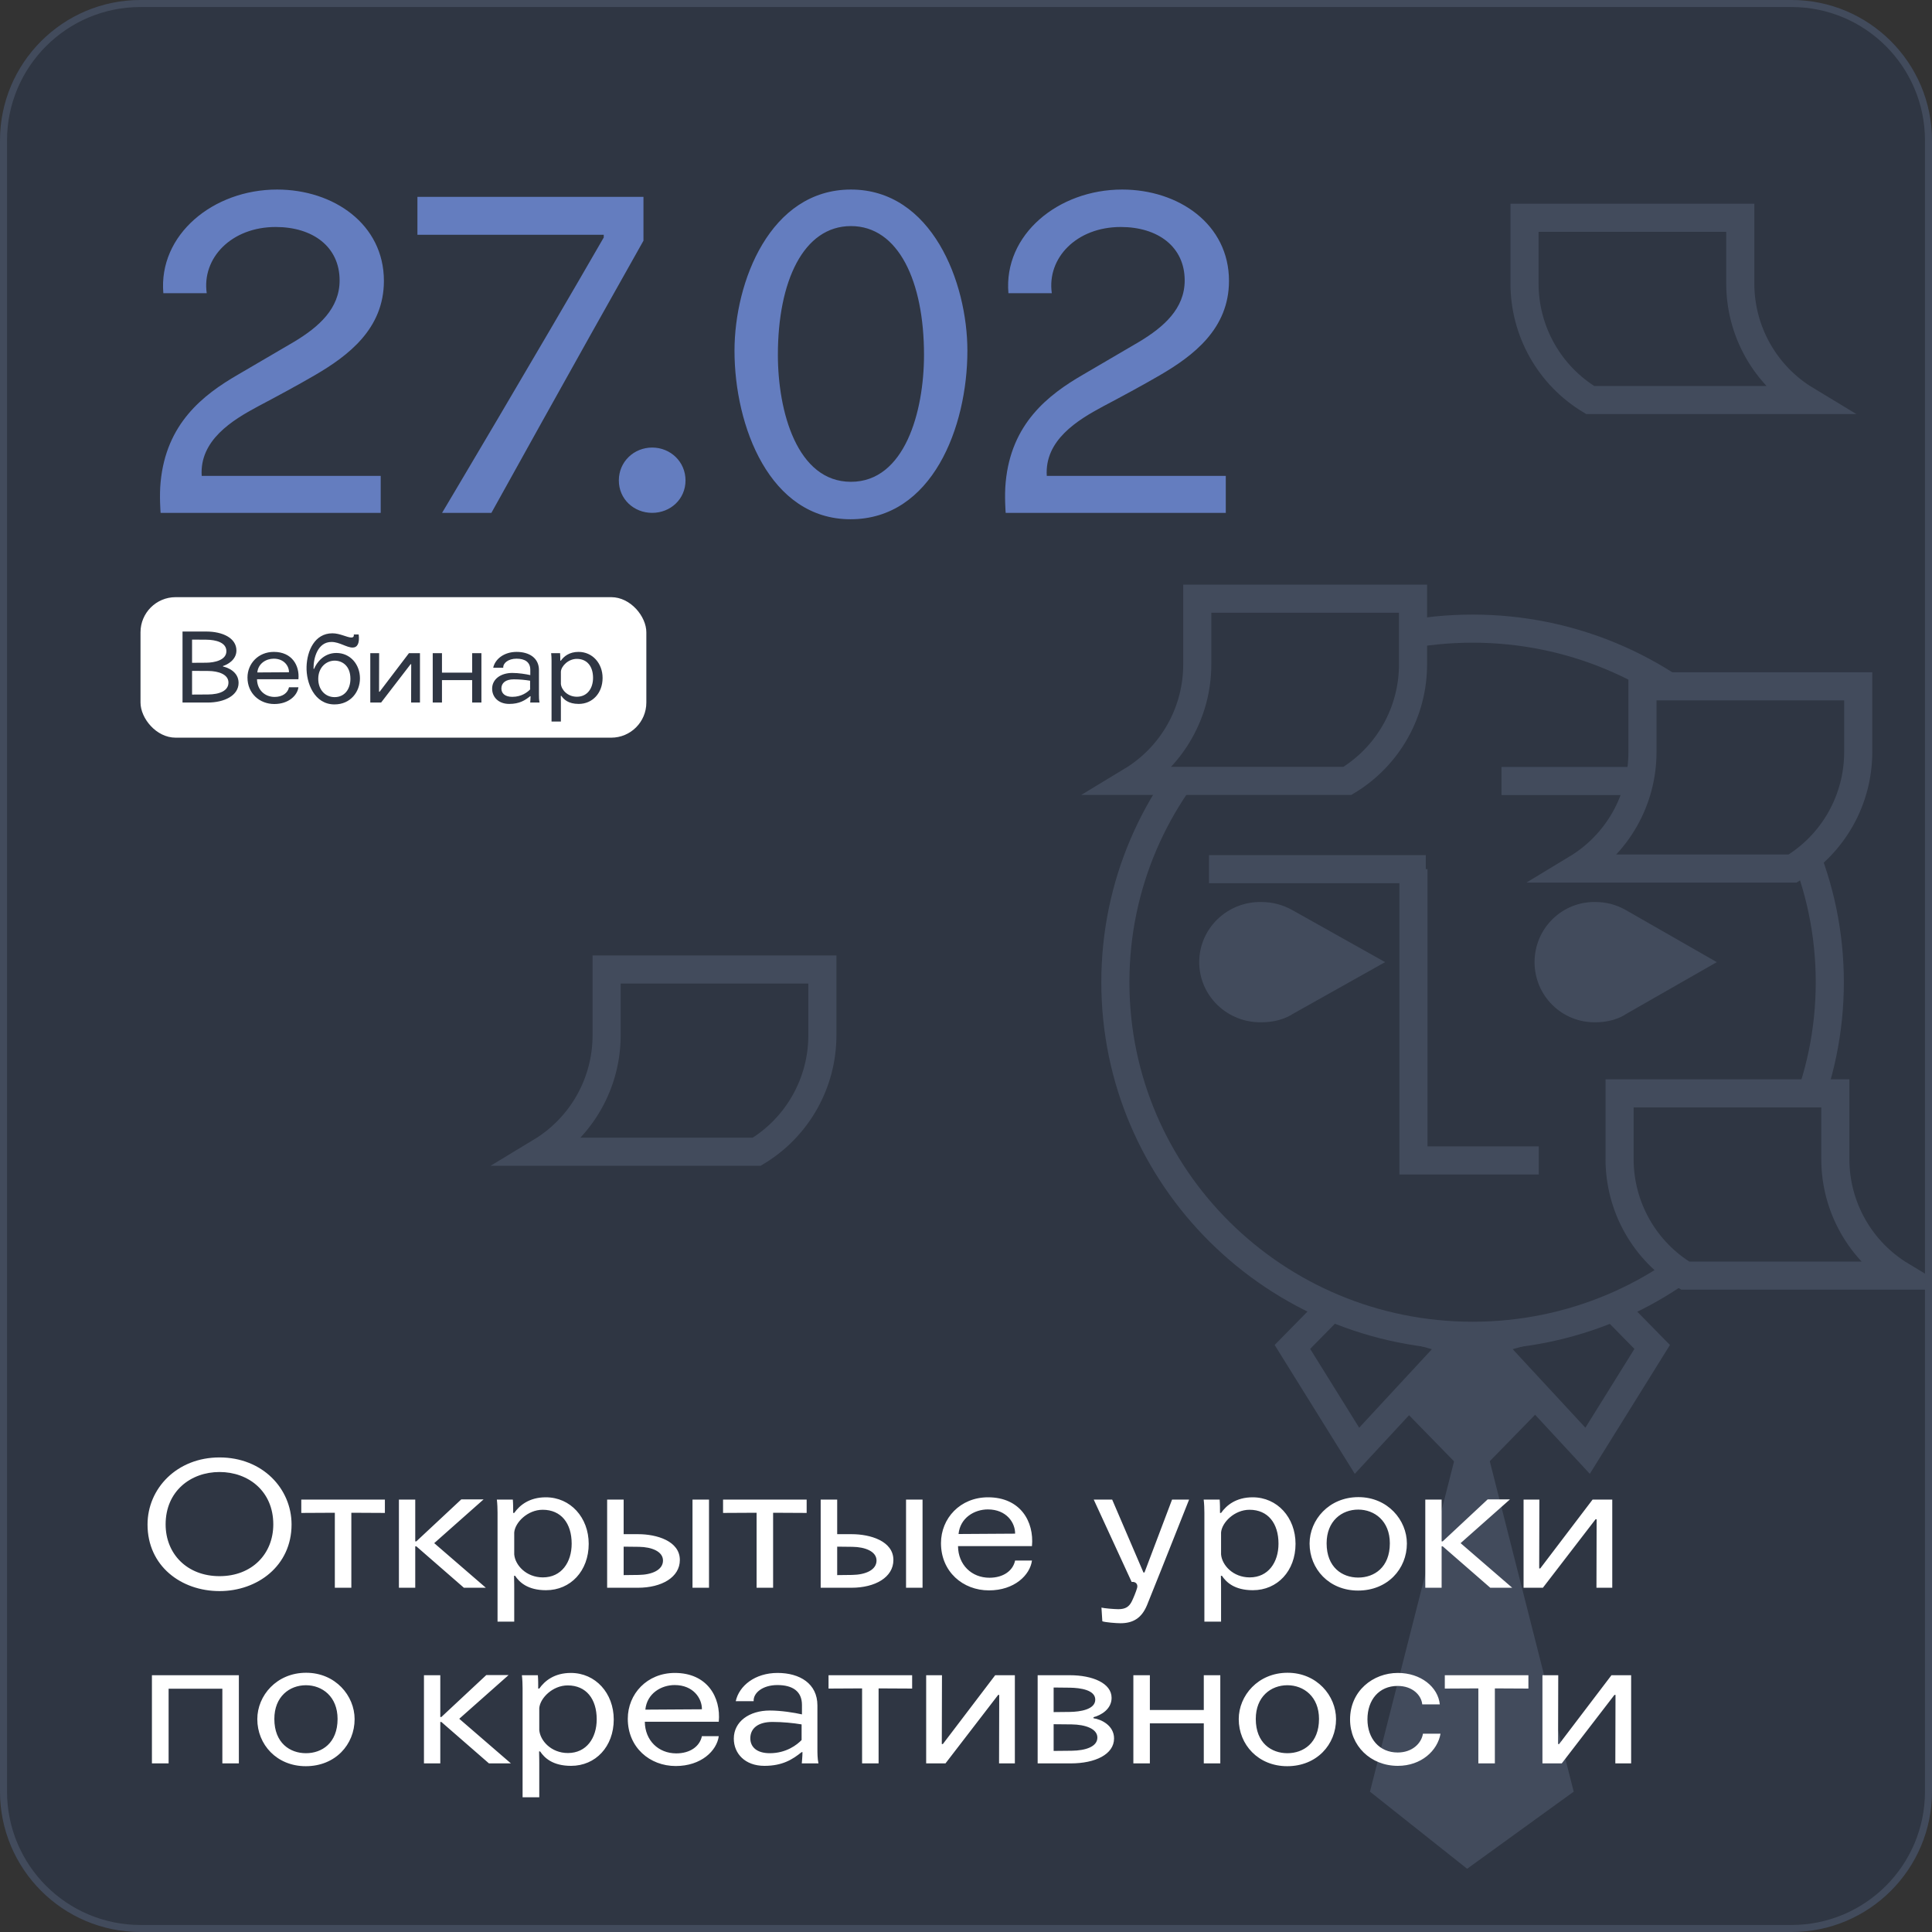
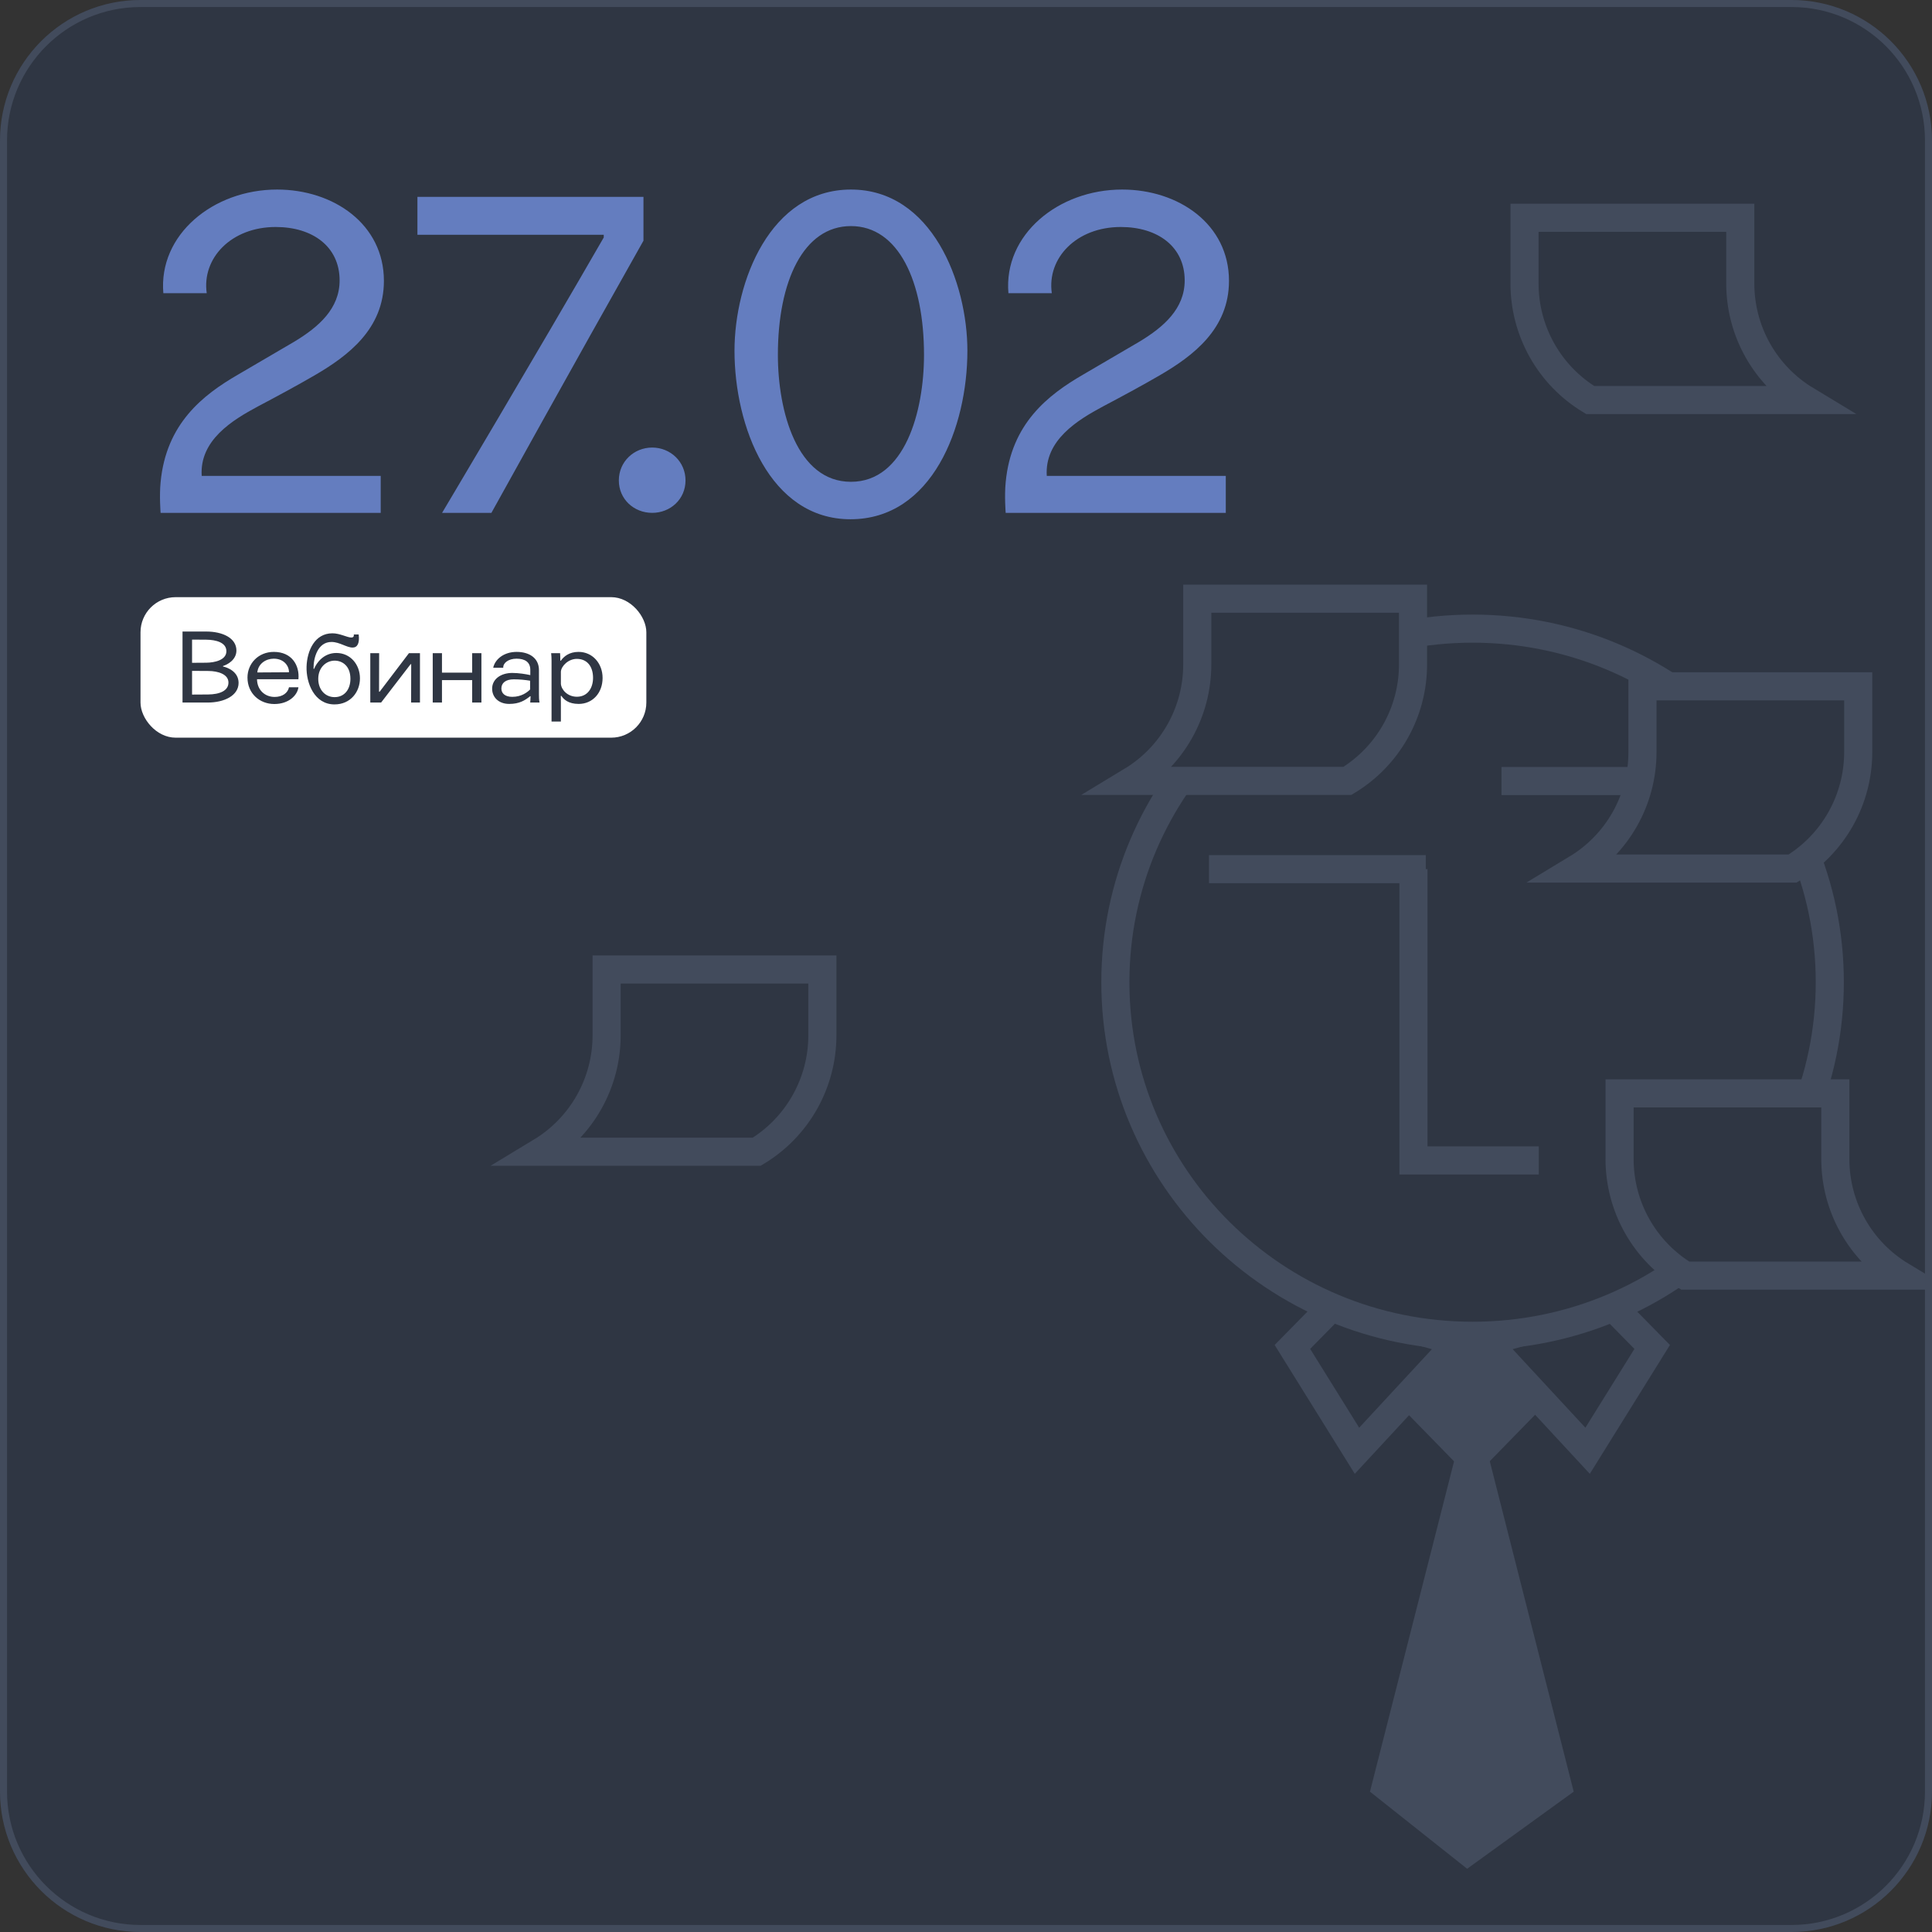
<svg xmlns="http://www.w3.org/2000/svg" width="275" height="275" viewBox="0 0 275 275" fill="none">
  <rect x="0" y="0" width="275" height="275" fill="#333333" stroke="none" />
  <g clip-path="url(#clip0_2248_3999)">
    <mask id="mask0_2248_3999" style="mask-type:luminance" maskUnits="userSpaceOnUse" x="0" y="0" width="275" height="275">
      <path d="M255 0H20C8.954 0 0 8.954 0 20V255C0 266.046 8.954 275 20 275H255C266.046 275 275 266.046 275 255V20C275 8.954 266.046 0 255 0Z" fill="white" />
    </mask>
    <g mask="url(#mask0_2248_3999)">
      <path d="M255 0H20C8.954 0 0 8.954 0 20V255C0 266.046 8.954 275 20 275H255C266.046 275 275 266.046 275 255V20C275 8.954 266.046 0 255 0Z" fill="#2F3643" />
-       <path d="M209.545 171.31V238.219" stroke="#2F3643" stroke-width="4" stroke-miterlimit="10" />
      <path d="M209.518 198L195 255.024L208.831 266L224 255.024L209.518 198Z" fill="#424B5C" />
      <path d="M209.519 189.091L199.003 199.845L209.502 210.6L220 199.845L209.519 189.091Z" fill="#424B5C" />
      <path d="M211.615 190.991L225.978 206.501L235.172 191.723L229.566 186.016L211.615 190.991Z" fill="#2F3643" stroke="#424B5C" stroke-width="4" stroke-miterlimit="10" />
      <path d="M207.518 190.991L193.152 206.501L183.961 191.723L189.568 186.016L207.518 190.991Z" fill="#2F3643" stroke="#424B5C" stroke-width="4" stroke-miterlimit="10" />
      <path d="M260.452 139.807C260.452 112.028 237.688 89.48 209.606 89.48C181.524 89.48 158.76 112.013 158.76 139.807C158.76 167.6 181.524 190.134 209.606 190.134C237.688 190.134 260.452 167.604 260.452 139.807Z" fill="#2F3643" stroke="#424B5C" stroke-width="4" stroke-miterlimit="10" />
      <path d="M219.029 165.177H201.19C201.19 148.984 201.19 139.905 201.19 123.712" stroke="#424B5C" stroke-width="4" stroke-miterlimit="10" />
-       <path d="M179.556 128.392C178.403 128.367 177.257 128.57 176.183 128.989C175.11 129.409 174.13 130.036 173.302 130.836C172.478 131.631 171.821 132.582 171.371 133.633C170.925 134.683 170.695 135.811 170.695 136.951C170.695 138.091 170.925 139.22 171.371 140.269C171.824 141.321 172.482 142.273 173.307 143.069C174.132 143.865 175.108 144.49 176.177 144.907C177.252 145.327 178.401 145.532 179.556 145.51C182.38 145.51 183.947 144.361 183.947 144.361L197.156 136.948L183.947 129.541C182.606 128.788 181.094 128.392 179.556 128.392Z" fill="#424B5C" />
-       <path d="M227.11 128.392C225.977 128.367 224.851 128.571 223.801 128.991C222.745 129.413 221.786 130.04 220.981 130.836C220.17 131.635 219.527 132.585 219.09 133.632C218.206 135.757 218.206 138.142 219.09 140.267C219.527 141.314 220.17 142.264 220.981 143.063C221.783 143.857 222.739 144.483 223.791 144.903C224.843 145.324 225.969 145.53 227.103 145.51C229.873 145.51 231.403 144.362 231.403 144.362L244.369 136.95L231.425 129.541C230.115 128.786 228.626 128.39 227.11 128.392Z" fill="#424B5C" />
      <path d="M172.089 123.715H202.946" stroke="#424B5C" stroke-width="4" />
      <path d="M213.723 111.17H244.58" stroke="#424B5C" stroke-width="4" />
      <path d="M191.785 111.153H161.073C163.926 109.428 166.286 106.995 167.923 104.09C169.561 101.185 170.42 97.906 170.419 94.57V85.215H201.13V94.57C201.131 97.905 200.271 101.184 198.634 104.089C196.997 106.994 194.638 109.427 191.785 111.153Z" fill="#2F3643" stroke="#424B5C" stroke-width="4" stroke-miterlimit="10" />
      <path d="M239.874 181.568H270.587C267.734 179.843 265.374 177.41 263.737 174.505C262.099 171.599 261.239 168.32 261.241 164.985V155.629H230.53V164.985C230.529 168.32 231.389 171.599 233.026 174.504C234.663 177.409 237.022 179.842 239.874 181.568Z" fill="#2F3643" stroke="#424B5C" stroke-width="4" stroke-miterlimit="10" />
      <path d="M226.344 56.938H257.057C254.203 55.214 251.844 52.781 250.206 49.875C248.569 46.97 247.709 43.691 247.711 40.356V31H217V40.356C216.999 43.691 217.858 46.969 219.495 49.875C221.132 52.78 223.491 55.213 226.344 56.938Z" fill="#2F3643" stroke="#424B5C" stroke-width="4" stroke-miterlimit="10" />
      <path d="M255.154 123.629H224.441C227.295 121.904 229.654 119.471 231.292 116.566C232.929 113.661 233.789 110.382 233.788 107.047V97.691H264.498V107.047C264.499 110.381 263.64 113.66 262.003 116.565C260.366 119.47 258.007 121.904 255.154 123.629Z" fill="#2F3643" stroke="#424B5C" stroke-width="4" stroke-miterlimit="10" />
      <path d="M107.713 163.938H77C79.853 162.213 82.213 159.78 83.851 156.875C85.488 153.97 86.348 150.691 86.346 147.356V138H117.057V147.356C117.058 150.691 116.199 153.969 114.562 156.875C112.925 159.78 110.565 162.213 107.713 163.938Z" fill="#2F3643" stroke="#424B5C" stroke-width="4" stroke-miterlimit="10" />
      <rect x="20" y="85" width="72" height="20" rx="5" fill="white" />
      <path d="M25.98 100V89.892H29.354C31.664 89.892 33.652 90.802 33.652 92.594C33.652 93.952 32.308 94.638 31.748 94.792V94.876C32.336 94.988 33.96 95.576 33.96 97.2C33.96 99.006 31.93 100 29.564 100H25.98ZM27.338 95.492V98.866L29.62 98.852C31.272 98.838 32.518 98.32 32.518 97.158C32.518 95.954 31.02 95.52 29.69 95.506L27.338 95.492ZM27.338 91.04V94.344L29.382 94.33C30.502 94.316 32.224 93.98 32.224 92.692C32.224 91.446 30.74 91.068 29.368 91.054L27.338 91.04ZM42.478 96.682H36.584C36.598 98.166 37.662 99.202 39.09 99.202C40.196 99.202 40.966 98.642 41.134 97.83H42.478C42.324 98.992 41.078 100.21 39.048 100.21C36.976 100.21 35.226 98.726 35.226 96.444C35.226 94.47 36.752 92.79 38.978 92.79C41.554 92.79 42.66 94.722 42.478 96.682ZM36.626 95.716L41.134 95.688C41.148 94.82 40.448 93.756 38.964 93.756C37.886 93.756 36.752 94.428 36.626 95.716ZM44.629 95.198H44.712C45.048 94.358 46.056 92.944 47.877 92.944C49.879 92.944 51.236 94.596 51.236 96.556C51.236 98.488 49.892 100.266 47.611 100.266C44.74 100.266 43.565 97.214 43.635 94.89C43.705 92.65 44.782 90.144 47.316 90.144C48.395 90.144 49.416 90.746 50.019 90.746C50.27 90.746 50.41 90.592 50.355 90.312H51.054C51.209 91.558 50.873 92.174 50.187 92.174C49.346 92.174 48.339 91.39 47.218 91.376C45.203 91.348 44.6 93.7 44.629 95.198ZM49.879 96.626C49.879 94.708 48.647 94.036 47.639 94.036C46.42 94.036 45.3 95.016 45.3 96.626C45.3 98.208 46.322 99.23 47.624 99.23C49.053 99.23 49.879 98.096 49.879 96.626ZM58.209 92.972H59.777V100H58.517L58.531 94.54H58.447L54.247 100H52.707V92.972H53.967L53.953 98.46H54.037L58.209 92.972ZM67.208 95.744V92.972H68.524V100H67.208V96.808H62.91V100H61.594V92.972H62.91V95.744H67.208ZM76.798 100H75.468C75.468 100 75.524 99.426 75.524 99.104H75.454C74.74 99.678 73.942 100.196 72.486 100.196C70.946 100.196 70.05 99.216 70.05 98.026C70.05 96.668 71.282 95.786 72.92 95.786C73.816 95.786 74.866 95.954 75.482 96.094V95.338C75.482 94.246 74.726 93.756 73.522 93.756C72.346 93.756 71.59 94.386 71.632 95.044H70.204C70.47 93.812 71.744 92.79 73.536 92.79C75.314 92.79 76.714 93.644 76.714 95.38V98.838C76.714 99.16 76.714 99.622 76.798 100ZM75.454 98.138V96.892C74.782 96.78 73.956 96.696 73.13 96.696C71.954 96.696 71.366 97.228 71.366 97.998C71.366 98.698 71.884 99.188 72.92 99.188C74.236 99.188 75.09 98.516 75.454 98.138ZM79.906 99.048H79.822C79.836 99.552 79.836 100 79.836 100V102.702H78.506V94.008C78.506 93.728 78.492 93.294 78.45 92.972H79.724C79.752 93.308 79.752 93.7 79.752 94.036H79.836C80.27 93.42 81.04 92.79 82.356 92.79C84.316 92.79 85.772 94.4 85.772 96.5C85.772 98.656 84.33 100.196 82.37 100.196C80.9 100.196 80.242 99.552 79.906 99.048ZM84.414 96.486C84.414 94.862 83.574 93.784 82.104 93.784C80.9 93.784 79.906 94.792 79.836 95.59V97.34C79.906 98.194 80.788 99.174 82.118 99.174C83.602 99.174 84.414 97.97 84.414 96.486Z" fill="#2F3643" />
    </g>
    <path d="M255 0.5H20C9.23 0.5 0.5 9.23 0.5 20V255C0.5 265.77 9.23 274.5 20 274.5H255C265.77 274.5 274.5 265.77 274.5 255V20C274.5 9.23 265.77 0.5 255 0.5Z" stroke="#424B5C" />
-     <path d="M31.25 209.525C27.15 209.525 23.575 212.25 23.575 216.975C23.575 221.2 26.65 224.35 31.25 224.35C35.85 224.35 38.9 221.2 38.9 216.975C38.9 212.25 35.35 209.525 31.25 209.525ZM31.25 207.45C37.35 207.45 41.5 211.875 41.5 217C41.5 222.875 36.65 226.475 31.25 226.475C25.775 226.475 21 222.9 21 217C21 211.875 25.175 207.45 31.25 207.45ZM54.785 213.45V215.35L50.01 215.325V226H47.66V215.325L42.885 215.35V213.45H54.785ZM56.781 226V213.45H59.106V219.4H59.256L65.656 213.425H68.831L61.806 219.65L69.156 226H66.031L59.256 220.1H59.106V226H56.781ZM73.32 224.3H73.171C73.195 225.2 73.195 226 73.195 226V230.825H70.82V215.3C70.82 214.8 70.796 214.025 70.721 213.45H72.996C73.046 214.05 73.046 214.75 73.046 215.35H73.195C73.971 214.25 75.346 213.125 77.695 213.125C81.195 213.125 83.796 216 83.796 219.75C83.796 223.6 81.221 226.35 77.721 226.35C75.096 226.35 73.921 225.2 73.32 224.3ZM81.371 219.725C81.371 216.825 79.871 214.9 77.246 214.9C75.096 214.9 73.32 216.7 73.195 218.125V221.25C73.32 222.775 74.895 224.525 77.27 224.525C79.921 224.525 81.371 222.375 81.371 219.725ZM98.57 226V213.45H100.92V226H98.57ZM86.42 226V213.45H88.77V218.375H90.87C93.42 218.375 96.77 219.325 96.77 222.05C96.77 224.5 94.195 226 90.795 226H86.42ZM88.77 220.15V224.2L90.895 224.175C92.795 224.15 94.37 223.475 94.37 222.125C94.37 220.825 92.745 220.2 90.97 220.175L88.77 220.15ZM114.819 213.45V215.35L110.044 215.325V226H107.694V215.325L102.919 215.35V213.45H114.819ZM128.965 226V213.45H131.315V226H128.965ZM116.815 226V213.45H119.165V218.375H121.265C123.815 218.375 127.165 219.325 127.165 222.05C127.165 224.5 124.59 226 121.19 226H116.815ZM119.165 220.15V224.2L121.29 224.175C123.19 224.15 124.765 223.475 124.765 222.125C124.765 220.825 123.14 220.2 121.365 220.175L119.165 220.15ZM146.889 220.075H136.364C136.389 222.725 138.289 224.575 140.839 224.575C142.814 224.575 144.189 223.575 144.489 222.125H146.889C146.614 224.2 144.389 226.375 140.764 226.375C137.064 226.375 133.939 223.725 133.939 219.65C133.939 216.125 136.664 213.125 140.639 213.125C145.239 213.125 147.214 216.575 146.889 220.075ZM136.439 218.35L144.489 218.3C144.514 216.75 143.264 214.85 140.614 214.85C138.689 214.85 136.664 216.05 136.439 218.35ZM169.256 213.45C165.981 221.7 163.906 226.925 163.256 228.5C162.481 230.35 161.256 231.05 159.481 231.05C158.881 231.05 157.331 230.925 156.906 230.775L156.781 228.825C157.131 228.925 158.606 229.05 159.181 229.05C160.181 229.05 160.731 228.725 161.131 227.875C161.381 227.35 161.706 226.55 161.856 226.025C162.006 225.475 161.631 225.1 161.081 225.175L155.681 213.45H158.306L162.756 223.825H162.906L166.831 213.45H169.256ZM173.931 224.3H173.781C173.806 225.2 173.806 226 173.806 226V230.825H171.431V215.3C171.431 214.8 171.406 214.025 171.331 213.45H173.606C173.656 214.05 173.656 214.75 173.656 215.35H173.806C174.581 214.25 175.956 213.125 178.306 213.125C181.806 213.125 184.406 216 184.406 219.75C184.406 223.6 181.831 226.35 178.331 226.35C175.706 226.35 174.531 225.2 173.931 224.3ZM181.981 219.725C181.981 216.825 180.481 214.9 177.856 214.9C175.706 214.9 173.931 216.7 173.806 218.125V221.25C173.931 222.775 175.506 224.525 177.881 224.525C180.531 224.525 181.981 222.375 181.981 219.725ZM193.33 214.875C190.98 214.875 188.83 216.5 188.83 219.675C188.83 223.1 191.055 224.55 193.33 224.55C195.605 224.55 197.83 223.1 197.83 219.675C197.83 216.5 195.655 214.875 193.33 214.875ZM193.355 213.1C197.53 213.1 200.255 216.375 200.255 219.7C200.255 223.325 197.505 226.4 193.305 226.4C189.18 226.4 186.405 223.325 186.405 219.7C186.405 216.35 189.155 213.1 193.355 213.1ZM202.875 226V213.45H205.2V219.4H205.35L211.75 213.425H214.925L207.9 219.65L215.25 226H212.125L205.35 220.1H205.2V226H202.875ZM226.689 213.45H229.489V226H227.239L227.264 216.25H227.114L219.614 226H216.864V213.45H219.114L219.089 223.25H219.239L226.689 213.45ZM34 238.45V251H31.65V240.375H24V251H21.625V238.45H34ZM43.55 239.875C41.2 239.875 39.05 241.5 39.05 244.675C39.05 248.1 41.275 249.55 43.55 249.55C45.825 249.55 48.05 248.1 48.05 244.675C48.05 241.5 45.875 239.875 43.55 239.875ZM43.575 238.1C47.75 238.1 50.475 241.375 50.475 244.7C50.475 248.325 47.725 251.4 43.525 251.4C39.4 251.4 36.625 248.325 36.625 244.7C36.625 241.35 39.375 238.1 43.575 238.1ZM60.346 251V238.45H62.671V244.4H62.821L69.221 238.425H72.396L65.371 244.65L72.721 251H69.596L62.821 245.1H62.671V251H60.346ZM76.885 249.3H76.735C76.76 250.2 76.76 251 76.76 251V255.825H74.385V240.3C74.385 239.8 74.36 239.025 74.285 238.45H76.56C76.61 239.05 76.61 239.75 76.61 240.35H76.76C77.535 239.25 78.91 238.125 81.26 238.125C84.76 238.125 87.36 241 87.36 244.75C87.36 248.6 84.785 251.35 81.285 251.35C78.66 251.35 77.485 250.2 76.885 249.3ZM84.935 244.725C84.935 241.825 83.435 239.9 80.81 239.9C78.66 239.9 76.885 241.7 76.76 243.125V246.25C76.885 247.775 78.46 249.525 80.835 249.525C83.485 249.525 84.935 247.375 84.935 244.725ZM102.309 245.075H91.784C91.809 247.725 93.709 249.575 96.259 249.575C98.234 249.575 99.609 248.575 99.909 247.125H102.309C102.034 249.2 99.809 251.375 96.184 251.375C92.484 251.375 89.359 248.725 89.359 244.65C89.359 241.125 92.084 238.125 96.059 238.125C100.659 238.125 102.634 241.575 102.309 245.075ZM91.859 243.35L99.909 243.3C99.934 241.75 98.684 239.85 96.034 239.85C94.109 239.85 92.084 241.05 91.859 243.35ZM116.5 251H114.125C114.125 251 114.225 249.975 114.225 249.4H114.1C112.825 250.425 111.4 251.35 108.8 251.35C106.05 251.35 104.45 249.6 104.45 247.475C104.45 245.05 106.65 243.475 109.575 243.475C111.175 243.475 113.05 243.775 114.15 244.025V242.675C114.15 240.725 112.8 239.85 110.65 239.85C108.55 239.85 107.2 240.975 107.275 242.15H104.725C105.2 239.95 107.475 238.125 110.675 238.125C113.85 238.125 116.35 239.65 116.35 242.75V248.925C116.35 249.5 116.35 250.325 116.5 251ZM114.1 247.675V245.45C112.9 245.25 111.425 245.1 109.95 245.1C107.85 245.1 106.8 246.05 106.8 247.425C106.8 248.675 107.725 249.55 109.575 249.55C111.925 249.55 113.45 248.35 114.1 247.675ZM129.834 238.45V240.35L125.059 240.325V251H122.709V240.325L117.934 240.35V238.45H129.834ZM141.655 238.45H144.455V251H142.205L142.23 241.25H142.08L134.58 251H131.83V238.45H134.08L134.055 248.25H134.205L141.655 238.45ZM147.699 251V238.45H152.274C155.499 238.45 158.224 239.575 158.224 241.675C158.224 243.275 156.724 244.15 155.649 244.425V244.575C156.749 244.725 158.574 245.6 158.574 247.45C158.574 249.725 155.874 251 152.424 251H147.699ZM149.974 245.425V249.225L152.549 249.2C154.524 249.175 156.199 248.625 156.199 247.325C156.199 246.05 154.449 245.475 152.549 245.45L149.974 245.425ZM149.974 240.2V243.7L152.324 243.675C153.699 243.65 155.899 243.35 155.899 241.925C155.899 240.55 153.799 240.25 152.299 240.225L149.974 240.2ZM171.347 243.4V238.45H173.697V251H171.347V245.3H163.672V251H161.322V238.45H163.672V243.4H171.347ZM183.247 239.875C180.897 239.875 178.747 241.5 178.747 244.675C178.747 248.1 180.972 249.55 183.247 249.55C185.522 249.55 187.747 248.1 187.747 244.675C187.747 241.5 185.572 239.875 183.247 239.875ZM183.272 238.1C187.447 238.1 190.172 241.375 190.172 244.7C190.172 248.325 187.422 251.4 183.222 251.4C179.097 251.4 176.322 248.325 176.322 244.7C176.322 241.35 179.072 238.1 183.272 238.1ZM204.942 242.6H202.442C202.317 241.3 201.067 239.975 198.942 239.975C196.292 239.975 194.642 241.95 194.642 244.725C194.642 247.475 196.342 249.45 198.942 249.45C200.992 249.45 202.317 248.175 202.542 246.775H205.042C204.617 249.2 202.292 251.35 198.967 251.35C195.067 251.35 192.167 248.475 192.167 244.75C192.167 240.675 195.442 238.125 198.967 238.125C202.242 238.125 204.692 240.125 204.942 242.6ZM217.553 238.45V240.35L212.778 240.325V251H210.428V240.325L205.653 240.35V238.45H217.553ZM229.375 238.45H232.175V251H229.925L229.95 241.25H229.8L222.3 251H219.55V238.45H221.8L221.775 248.25H221.925L229.375 238.45Z" fill="white" />
    <path d="M54.19 73H22.86C22.86 73 22.665 70.595 22.86 68.645C23.64 60.325 28.84 56.23 33.91 53.305L41.905 48.625C45.35 46.545 48.34 43.945 48.34 39.915C48.34 35.105 44.505 32.31 39.24 32.31C32.935 32.31 28.71 36.73 29.425 41.735H23.25C22.535 33.415 30.335 26.98 39.435 26.98C47.495 26.98 54.645 31.92 54.645 39.98C54.645 46.805 49.575 50.64 44.765 53.435C42.425 54.8 39.175 56.555 36.705 57.855C33.065 59.805 28.385 62.665 28.71 67.735H54.19V73ZM59.416 33.415V28.02H91.591V34.26C81.646 51.875 69.946 73 69.946 73H62.926C62.926 73 76.576 50.055 85.936 33.805V33.415H59.416ZM88.085 68.385C88.085 65.72 90.231 63.705 92.831 63.705C95.43 63.705 97.576 65.72 97.576 68.385C97.576 71.05 95.43 73 92.831 73C90.231 73 88.085 71.05 88.085 68.385ZM121.123 32.18C114.363 32.18 110.723 40.045 110.723 50.51C110.723 58.57 113.453 68.58 121.123 68.58C128.793 68.58 131.523 58.57 131.523 50.51C131.523 40.045 127.883 32.18 121.123 32.18ZM121.123 26.98C132.628 26.98 137.698 40.175 137.698 49.925C137.698 60.78 132.693 73.91 121.058 73.91C109.553 73.91 104.548 60.65 104.548 49.925C104.548 40.11 109.618 26.98 121.123 26.98ZM174.478 73H143.148C143.148 73 142.953 70.595 143.148 68.645C143.928 60.325 149.128 56.23 154.198 53.305L162.193 48.625C165.638 46.545 168.628 43.945 168.628 39.915C168.628 35.105 164.793 32.31 159.528 32.31C153.223 32.31 148.998 36.73 149.713 41.735H143.538C142.823 33.415 150.623 26.98 159.723 26.98C167.783 26.98 174.933 31.92 174.933 39.98C174.933 46.805 169.863 50.64 165.053 53.435C162.713 54.8 159.463 56.555 156.993 57.855C153.353 59.805 148.673 62.665 148.998 67.735H174.478V73Z" fill="#647DBF" />
  </g>
  <defs>
    <clipPath id="clip0_2248_3999">
      <rect width="275" height="275" fill="white" />
    </clipPath>
  </defs>
</svg>